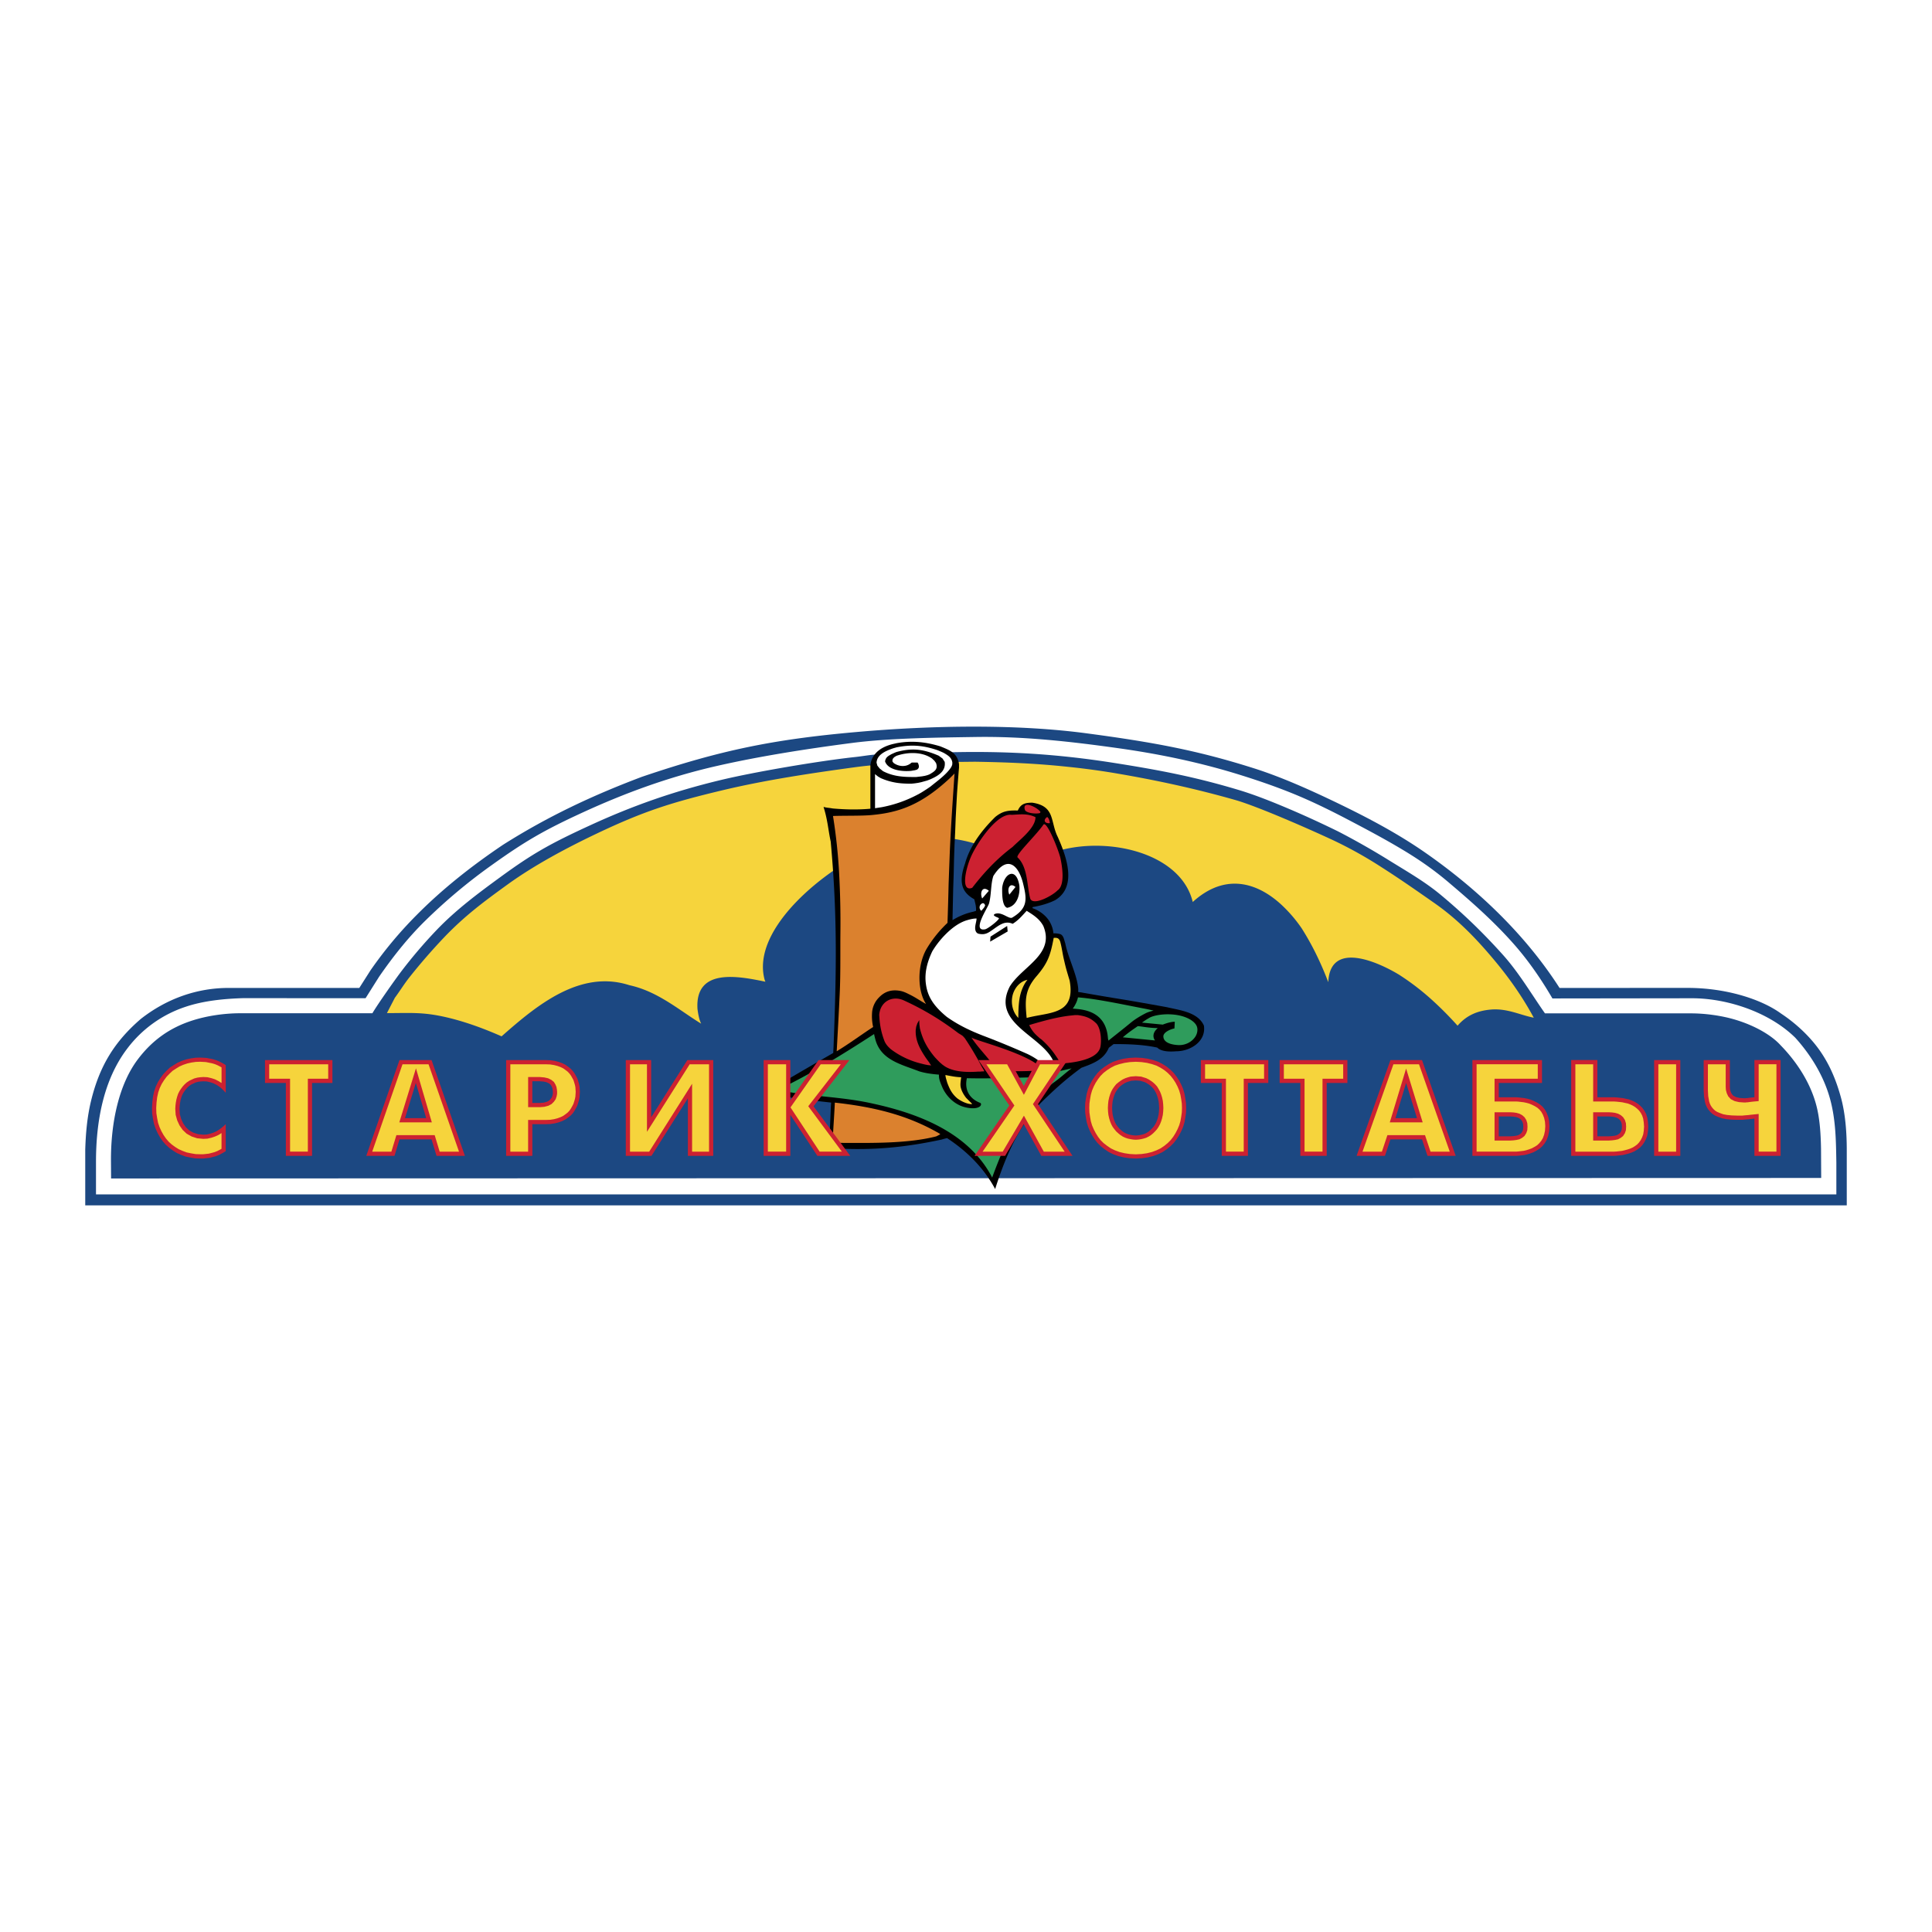
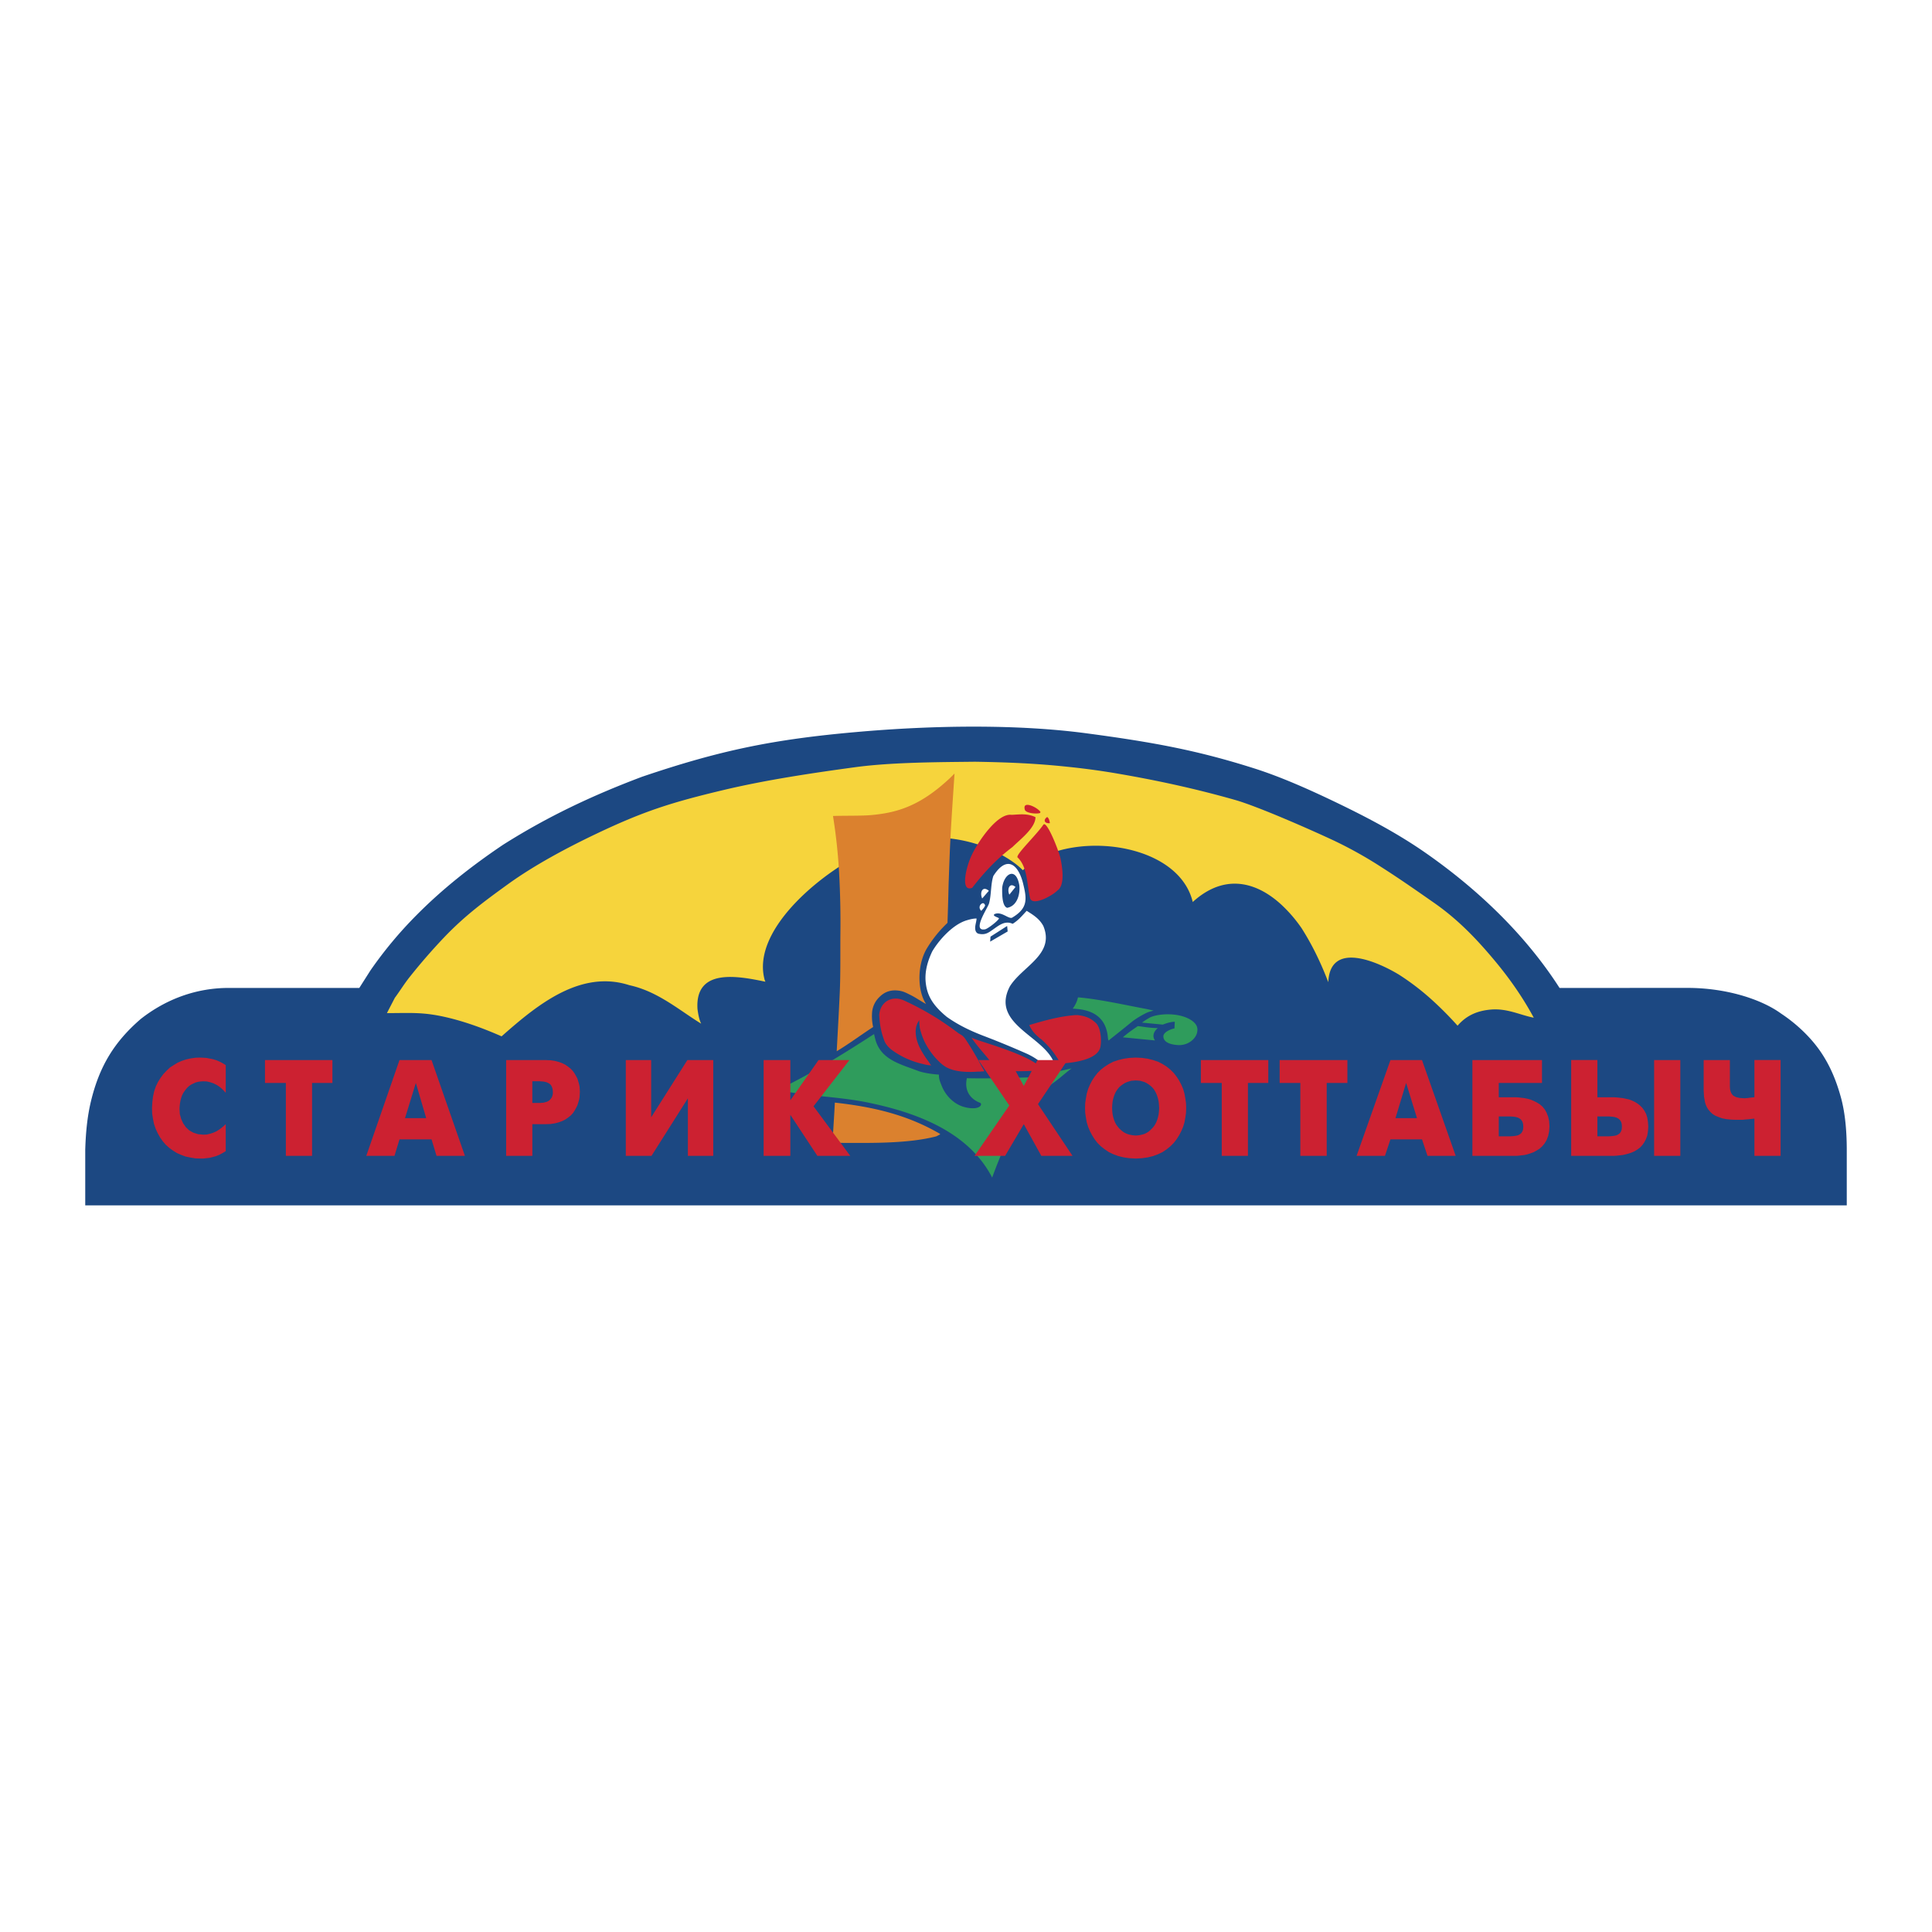
<svg xmlns="http://www.w3.org/2000/svg" width="2500" height="2500" viewBox="0 0 192.756 192.756">
  <g fill-rule="evenodd" clip-rule="evenodd">
    <path fill="#fff" d="M0 0h192.756v192.756H0V0z" />
    <path d="M155.805 102.928l-1.588-2.561c-1.549-2.461-2.355-3.627-3.672-5.119a52.58 52.58 0 0 0-6.301-6.085c-2.941-2.391-6.334-4.615-10.279-6.604-2.354-1.187-3.73-1.852-5.102-2.431-1.371-.58-2.734-1.074-5.062-1.919-.875-.318-3.273-.949-5.924-1.532-2.266-.498-4.711-.972-6.525-1.228-3.891-.546-8.5-1.103-13.281-1.146-4.474-.041-9.011.133-13.033.591-7.417.844-13.082 2.266-13.372 2.292-2.648.234-10.586 3.464-12.956 4.657-3.207 1.614-6.264 3.364-9.203 5.365a40.592 40.592 0 0 0-6.522 5.51c-2.005 2.094-3.564 4.315-5.256 6.667a148.919 148.919 0 0 0-2.605 3.707l-.178.418 120.872.289-.013-.871z" fill="#f6d43c" />
    <path d="M50.043 103.396c1.517-1.34 3.203-2.789 5.033-3.861 2.354-1.379 4.944-2.137 7.716-1.242 1.251.273 2.351.781 3.38 1.381 1.323.768 2.528 1.688 3.784 2.459-.21-.42-.3-.988-.366-1.447-.137-2.062.863-2.893 2.244-3.135 1.38-.24 3.141.105 4.522.393a.181.181 0 0 0-.018-.068.957.957 0 0 0-.033-.064c-.752-2.633.854-5.456 3.135-7.824 2.281-2.367 5.238-4.279 7.188-5.092 1.986-.753 3.958-1.228 5.933-1.314a14.136 14.136 0 0 1 5.952 1.016c1.25.56 2.561 1.248 3.541 2.227 2.379-2.378 7.252-3.032 11.191-1.914 2.783.79 5.104 2.464 5.746 5.039V90c1.119-1.021 2.244-1.578 3.342-1.764s2.172-.004 3.188.451c.82.367 1.602.911 2.332 1.583a14.1 14.1 0 0 1 2.01 2.34 27.35 27.35 0 0 1 1.467 2.624 32.24 32.24 0 0 1 1.193 2.762c.088-2.099 1.334-2.601 2.82-2.42 1.484.18 3.207 1.043 4.244 1.672a24.764 24.764 0 0 1 3.09 2.342 34.488 34.488 0 0 1 2.744 2.744c.961-1.115 2.113-1.504 3.322-1.609 1.631-.143 2.951.559 4.281.812-1.074-1.99-2.344-3.814-3.756-5.523-1.869-2.259-3.768-4.246-6.158-5.916-2.076-1.451-3.508-2.447-5.26-3.567a41.71 41.71 0 0 0-4.818-2.691 148.161 148.161 0 0 0-4.779-2.118c-1.955-.831-3.934-1.599-4.969-1.895-4.129-1.179-8.209-2.05-12.355-2.742a74.593 74.593 0 0 0-4.387-.58c-3.088-.33-5.975-.454-9.266-.507-3.44.041-8.265.044-11.938.543-4.504.611-9.018 1.297-13.129 2.274-5.254 1.25-7.998 2.127-12.707 4.368-2.882 1.371-6.151 3.104-8.84 5.047-2.358 1.706-4.295 3.135-6.366 5.307a58.873 58.873 0 0 0-3.434 3.954c-.529.664-.957 1.371-1.469 2.062l-.79 1.525c2.343 0 3.581-.131 5.953.422 1.914.445 3.778 1.145 5.487 1.896zm35.342-30.357c-8.22.731-13.502 1.804-21.328 4.459-4.943 1.861-9.396 3.956-13.863 6.782-3.116 2.097-6.042 4.399-8.647 7.032a40.661 40.661 0 0 0-4.584 5.502l-1.115 1.752H22.815c-3.188 0-6.207 1.084-8.772 3.096-2.63 2.27-4.111 4.697-4.955 8.156-.389 1.596-.532 3.221-.584 4.887v5.553h175.748v-5.502c0-1.752-.135-3.635-.588-5.283-.455-1.646-1.062-3.135-2.021-4.541-.961-1.408-2.373-2.768-3.926-3.795-2.031-1.484-5.578-2.576-9.352-2.574l-12.768.004c-3.375-5.261-8.094-9.805-13.4-13.499-2.738-1.907-5.727-3.481-8.641-4.89-2.916-1.408-5.771-2.676-8.461-3.528-5.553-1.761-9.9-2.584-16.723-3.491-6.821-.907-15.136-.818-22.987-.12z" fill="#1c4882" />
-     <path d="M24.252 99.586l12.22.006 1.349-2.141c1.37-1.984 2.861-3.868 4.56-5.544a54.972 54.972 0 0 1 6.643-5.57c3.297-2.357 5.19-3.478 9.175-5.305 3.986-1.827 8.337-3.473 13.285-4.604 4.21-.962 8.891-1.701 13.527-2.304 3.792-.494 8.795-.54 12.327-.595 4.789-.074 9.451.449 14.201 1.115 4.352.61 8.443 1.487 12.406 2.737 1.863.587 3.697 1.224 5.516 1.987 1.664.699 3.318 1.511 4.967 2.375 1.951 1.021 3.539 1.87 5.113 2.798 1.68.989 3.338 2.071 5.184 3.66 2.014 1.708 4.377 3.776 6.4 6.093 1.479 1.69 2.729 3.549 3.76 5.321l13.898-.018c1.604-.004 3.344.281 5.008.83 2.01.662 3.91 1.713 5.33 3.113 1.512 1.676 2.703 3.621 3.346 5.693.684 2.205.709 4.428.746 6.756v3.178H9.577v-3.23c0-4 .722-8.18 3.132-11.338a11.98 11.98 0 0 1 5.809-4.152c1.795-.603 3.813-.801 5.734-.861zm15.839-2.742a48.528 48.528 0 0 1 3.449-4.034c1.952-2.043 4.195-3.707 6.394-5.312 3.16-2.306 4.902-3.303 9.026-5.194s8.132-3.321 12.935-4.477c3.44-.827 9.737-1.89 13.254-2.28 1.017-.106 1.566-.235 2.453-.284-.15.118-.261.316-.343.574-.354 1.116-.201 3.446-.189 5.114 3.754-.436 5.871-1.737 8.239-4.391.131-.584-.073-1.11-.786-1.498 5.766-.151 10.883.149 16.615 1.052 4.627.729 8.109 1.401 12.439 2.699 1.588.476 3.328 1.167 5.049 1.899 1.723.732 3.42 1.523 4.906 2.252a75.755 75.755 0 0 1 5.049 2.869c1.924 1.192 3.615 2.152 5.219 3.495a59.64 59.64 0 0 1 3.037 2.713 60.417 60.417 0 0 1 3.08 3.19c1.623 1.801 2.844 3.905 4.225 5.872h14.547c1.396 0 3.037.209 4.463.639 1.953.59 3.6 1.549 4.496 2.541 1.547 1.584 2.916 3.621 3.539 5.891.35 1.275.467 2.729.498 4.439l.016 2.912-170.618.049-.011-1.734c-.023-3.824.785-7.662 2.705-10.184 1.366-1.795 3.088-3.104 5.455-3.854 1.374-.436 3.076-.711 4.759-.711h13.163c.532-.907 2.304-3.421 2.937-4.247z" fill="#fff" />
-     <path d="M95.648 76.958l.033-.366v-.349c-.167-1.115-.886-1.378-1.862-1.778-1.475-.449-2.844-.594-4.372-.316l-.366.083c-1.041.26-1.937.784-2.21 1.878l-.012.138h-.021v4.435l-.134.015c-1.215.099-2.379.071-3.591-.033l-.315-.05-.266-.033-.2-.033-.116-.034h-.05c.201.62.318 1.199.416 1.767.097.567.176 1.122.299 1.691.296 3.267.446 6.173.491 9.138.045 2.966-.016 5.99-.142 9.494l-.034.916-.033.914-.034.621c-1.96 1.137-3.932 2.256-5.867 3.434-.333.182-.666.365-.997.549 2.2.459 4.427.719 6.657.965l-.025.381c-.059 1.285-.094 2.578-.216 3.857l-.017.283.632.049c3.804.211 6.969-.092 10.655-.881l.216-.066.199-.049.116-.033c1.993 1.305 3.688 2.992 4.805 5.086 1.498-4.775 3.195-7.271 4.76-8.799 1.652-1.613 2.752-2.498 3.838-3.297 1.121-.416 2.232-.783 2.744-2.002.154-.115.312-.236.477-.365 1.459 0 2.924.043 4.354.35.434.434 1.332.414 1.896.367 1.406 0 2.996-.98 2.758-2.561-.594-1.338-2.369-1.525-3.656-1.828.033 0-2.973-.537-4.238-.748-1.549-.244-3.1-.516-4.652-.783l.014-.23c-.084-1.422-.998-3.111-1.295-4.594l-.135-.459c-.061-.209-.189-.443-.4-.493a2.255 2.255 0 0 0-.652-.068 2.758 2.758 0 0 0-.709-1.614 3.381 3.381 0 0 0-1.379-.9l.008-.106c.832-.143 1.613-.373 2.252-.692 2.252-1.35 1.096-4.431.25-6.333-.752-1.503-.223-3.045-2.527-3.392-.699 0-1.148.104-1.445.782-.957-.024-1.51.039-2.26.648-.697.686-1.352 1.441-1.887 2.25-.5.76-.897 1.566-1.123 2.404-.332.939-.411 1.655-.252 2.223.159.567.557.986 1.178 1.329.078.352.201.688.172 1.153l-.25.083a6.469 6.469 0 0 0-2.095.85l.001-.135.033-1.513.034-1.512.05-1.479.033-1.446.05-1.43.066-1.362.05-1.33.067-1.264.066-1.196.083-1.131.082-1.05zm-8.345.266l.067.067.233.183.282.166.333.133c.944.348 1.715.416 2.709.416l.333-.034.333-.049.315-.067.3-.083.299-.083.299-.116c.773-.338 1.582-.798 1.446-1.746l-.216-.332-.382-.283c-1.536-.658-2.629-.799-4.222-.366l-.166.067-.332.15c-.344.202-.563.301-.632.715.303.911 1.808 1.032 2.609.947l.382-.066.216-.066.116-.116.05-.117v-.134l-.033-.133-.033-.1-.05-.066-.017-.033h-.582l-.017.017-.066.05c-.49.408-1.218.343-1.712-.017l-.116-.133-.017-.15.049-.149.133-.15.216-.133c1.109-.392 2.569-.432 3.557.266l.233.216.166.232c.224.625-.147.834-.647 1.13l-.217.083-.249.066-.283.05-.283.033-.299.034h-.316c-1.082 0-2.024-.081-2.992-.582l-.333-.266-.232-.283-.083-.299c.046-.827.953-1.188 1.646-1.43l.349-.1c1.511-.302 2.652-.198 4.089.283l.199.083.2.083.216.1c.422.246.812.47.865.998l-.016.2-.083.2c-.461.749-1.401 1.404-2.078 1.961l-.316.216-.332.216-.349.216-.366.199a12.66 12.66 0 0 1-3.491 1.213l-.648.1-.034.003v-3.41z" />
    <path d="M77.596 108.74c3.122.678 6.339.65 9.475 1.363 4.635 1.008 9.615 2.926 11.917 7.381 1.459-3.971 2.875-6.848 6.068-9.426.721-.504 1.154-.941 1.859-1.467l-1.186.27-.598.135c-.758.121-1.566.225-2.396.496-1.01.023-2.016.057-3.049.078-1.033.02-2.096.029-3.22.004-.13.572-.068 1.084.162 1.504.229.418.625.746 1.16.953.123.055.123.234-.02.352-.422.346-1.401.15-1.869-.037-1.008-.402-1.634-1.27-1.897-1.9-.265-.633-.333-.828-.324-1.23-.635-.049-1.362-.141-1.964-.328-1.823-.709-3.838-1.123-4.387-3.209l-.083-.334-.036-.178c-3.096 2.009-6.289 3.983-9.612 5.573zm32.998-4.92c.74-.594 1.48-1.17 2.209-1.773.463-.383.99-.691 1.506-.957.217-.113.578-.209.785-.268-.193-.033-.541-.123-.754-.162-.922-.172-2.002-.395-3.082-.6-1.332-.25-2.666-.477-3.709-.551a2.518 2.518 0 0 1-.199.584 3.222 3.222 0 0 1-.32.535c.807.074 3.332.105 3.512 2.992l.052.2zm8.633-.345c-.189.268-.445.473-.73.607s-.602.199-.912.188c-.266-.012-.645-.053-.957-.182-.312-.127-.559-.342-.559-.695.002-.197.166-.371.387-.508a2.24 2.24 0 0 1 .719-.279l.033-.664c-.387 0-.84.145-1.197.283l-2.078-.199c.242-.174.451-.312.666-.434.242-.16.654-.283 1.139-.346a5.967 5.967 0 0 1 1.557.002c.461.062.896.188 1.256.365.357.176.641.4.797.664.109.18.137.396.109.611a1.317 1.317 0 0 1-.23.587zm-3.991.33l-3.213-.312c.629-.539 1.117-.848 1.49-1.113.445.021.963.172 1.998.193-.207.174-.361.383-.412.609a.758.758 0 0 0 .137.623z" fill="#2f9c5c" />
    <path d="M103.76 81.115l.051-.1c-.295-.471-1.9-1.242-1.547-.183.191.317 1.166.393 1.496.283zm.986 1.011c-.029-.212-.086-.48-.266-.615-.449.3-.244.68.266.615zm-.658.168c-.314.451-.846 1.041-1.344 1.597-.73.813-1.393 1.552-1.205 1.67 1.012.967.91 2.805 1.24 4.065.129.431.75.331 1.375.064.553-.235 1.111-.601 1.344-.845.795-.524.479-2.416.289-3.284-.102-.391-.379-1.164-.686-1.866-.394-.902-.835-1.689-1.013-1.401zm-.777-.764c-.818-.401-1.598-.268-2.377-.233-.682-.097-1.479.512-2.191 1.318-.863.973-1.605 2.234-1.88 2.888-.559 1.289-1.004 3.52.133 3.075 1.199-1.549 2.458-2.899 4.023-4.072.721-.724 2.292-1.891 2.292-2.976zm6.101 20.611c-.574-.572-1.07-.752-1.863-.863h-.314l-.316.033c-1.328.133-2.695.506-3.973.881l-.266.082.15.283.148.232.15.199.148.166.15.15.15.133.164.15.184.133c.5.453.902.893 1.297 1.445l.283.416.299.498.232.018c1.014-.072 3.078-.332 3.623-1.312l.084-.168.049-.182c.119-.644.047-1.763-.379-2.294zm-12.5 1.363c.653 1.01 1.514 1.818 2.194 2.793l.084.148.066.168.033.148.215.018.283.016c1.156.121 2.395.086 3.557.033l.35-.016.381-.033c-1.018-1.58-6.934-2.99-7.163-3.275zm-.882-.166l-.149-.1-.25-.15c-.881-.668-1.751-1.264-2.652-1.805s-1.831-1.031-2.833-1.486c-1.117-.496-2.323.113-2.427 1.463l.017.25c.052.842.212 1.588.516 2.377.158.348.351.543.631.797a8.288 8.288 0 0 0 3.025 1.43l.333.084.333.066.333.033-.1-.133-.116-.184-.149-.199-.167-.232c-.576-.865-1.064-1.723-1.014-2.793l.05-.332.116-.332.183-.316.017.416.05.398c.277 1.154.741 1.986 1.496 2.893l.25.266.25.25.249.215.233.168c.924.594 2.287.607 3.357.531h.199l.166-.018h.133l.068-.016h.031l-.016-.033-.051-.1-.098-.166-.117-.199a30.518 30.518 0 0 0-1.53-2.594l-.133-.199-.133-.15-.101-.1z" fill="#cc2131" />
    <path d="M83.108 81.411c1.179-.043 2.797 0 3.803-.09 1.398-.125 2.684-.378 4.014-.986 1.211-.553 2.458-1.4 3.859-2.712l.449-.449c-.181 2.767-.385 5.541-.49 8.312l-.05 1.346-.05 1.38c-.033 1.402-.062 2.46-.111 3.862a12.168 12.168 0 0 0-2.111 2.639c-.501.894-.718 2.018-.683 3.066.031.926.256 1.791.654 2.385-.495-.252-.963-.605-1.589-.914-.284-.139-.601-.314-.966-.385-1.063-.203-1.699.197-2.132.643a2.39 2.39 0 0 0-.688 1.406 4.908 4.908 0 0 0 .096 1.551c-1.203.779-2.392 1.672-3.634 2.418.101-1.865.211-3.803.301-5.777.09-1.973.049-3.982.067-5.988a90.27 90.27 0 0 0-.126-5.974 54.703 54.703 0 0 0-.613-5.733zm10.68 31.718l.003.047-.183.1-.199.1c-2.875.742-6.649.656-9.545.65l-.399-.033-.382-.016v-.266c.067-1.4.143-2.305.21-3.703 3.761.416 7.203 1.193 10.495 3.121z" fill="#db812e" />
    <path d="M97.908 90.872c.148-.185.322-.338.377-.547-.105-.284-.273-.244-.412-.114a.428.428 0 0 0 .035.661zm.748-1.996c-.268-.235-.482-.237-.613-.112-.17.16-.205.528-.051.877l.664-.765zm2.094 9.542c.672-1.098 1.963-1.949 2.801-2.96.695-.837 1.078-1.785.541-3.074-.387-.718-.984-1.092-1.662-1.512-.447.487-.824.944-1.396 1.296-.762-.346-1.344.135-1.963.571-.482.339-.775.553-1.402.428-.23-.042-.385-.248-.377-.612.006-.302.146-.695.137-.917-.324 0-.654.083-.982.182-1.423.425-2.815 2.037-3.44 3.108-.604 1.275-.755 2.299-.633 3.221.157 1.188.667 2.133 2.088 3.305 1.202.85 2.407 1.41 3.698 1.906a86.937 86.937 0 0 1 4.338 1.791c1.264.602 1.934 1.297 2.727 2.443 1.023-3.91-6.76-4.762-4.475-9.176zm-.764-9.84c.121-.972.688-1.573 1.15-1.349.242.118.455.462.562 1.099.098.887-.215 2.067-1.215 2.244-.54-.18-.497-1.514-.497-1.994zm-1.695 4.138c.17-.04.58-.323.908-.595.289-.24.514-.471.455-.52-.137-.091-.723-.245-.398-.415.213-.085.428-.065.633-.001.451.14.854.488 1.096.367.477-.286.799-.566 1.008-.862.496-.7.344-1.487.055-2.646-.311-1.169-.871-1.934-1.566-1.841-.418.056-.885.421-1.375 1.192-.27.808-.191 1.859-.432 2.743-.062.208-.418.794-.674 1.356-.197.438-.332.861-.221 1.082.068.135.224.195.511.14zm.498 1.231l.033-.499 1.662-1.064.051.548-1.746 1.015zm2.527-5.452c-.285-.244-.496-.205-.611-.035-.121.18-.133.508-.004.799l.615-.764z" fill="#fff" />
-     <path d="M94.325 107.254c.008.238.108.49.171.738.104.281.208.535.337.77.166.299.372.564.667.814.342.264.957.578 1.406.578a.201.201 0 0 0 .088-.018l-.599-.598c-.337-.422-.562-.912-.57-1.287-.006-.264.046-.521.071-.775a6.35 6.35 0 0 1-.717-.066 20.87 20.87 0 0 1-.854-.156zm7.275-5.695c0-.564.012-1.268.121-1.943.111-.676.402-1.406.791-1.861-.814.164-1.389.934-1.52 1.715-.125.731.069 1.548.608 2.089zm5.119-3.723c-.105-.354-.213-.709-.314-1.064-.1-.352-.18-.704-.262-1.058-.135-.57-.201-1.167-.361-1.744-.125-.444-.412-.411-.654-.399-.172.919-.326 1.572-.607 2.185-.248.541-.596 1.05-1.143 1.683-.574.68-.852 1.275-.967 1.92-.115.643-.066 1.334.02 2.201.664-.178 1.367-.273 2.012-.41.645-.135 1.229-.312 1.658-.654.583-.471.874-1.25.618-2.66z" fill="#f6d43c" />
    <path d="M173.289 111.725l-.549-.018-.498-.049-.434-.084-.367-.133-.316-.133-.266-.168-.217-.199-.184-.217-.148-.232-.117-.25-.084-.268-.049-.281-.051-.283-.016-.301-.018-.299v-3.047h2.615v2.646l.016.268.066.25.1.217.168.182.266.135.35.082.482.033h.084l.1-.016h.1l.117-.018.115-.018.15-.016.15-.018.184-.016v-3.713h2.613v9.557h-2.613v-3.713l-.316.033-.283.033-.217.016-.199.018-.166.018H173.289v.002zm-13.918-5.961v3.713h1.682l.266.016.301.033.299.035.301.064.316.068.299.117.283.133.268.166.248.199.232.234.201.281.166.316.117.367.066.432.033.467-.033.467-.066.416-.135.365-.164.316-.201.283-.217.234-.266.199-.268.166-.299.135-.299.1-.301.082-.299.068-.301.031-.283.035-.283.016h-4.277v-9.557h2.614v.003zm8.275 0v9.557h-2.615v-9.557h2.615zm-5.828 6.642l-.018-.266-.064-.217-.117-.184-.15-.133-.184-.1-.232-.066-.266-.033-.283-.018h-1.133v1.982h1.133l.283-.018.266-.033.232-.049.184-.1.15-.117.117-.184.064-.201.018-.263zm-7.974-6.642v2.281h-4.312v1.432h1.765l.232.016.283.033.283.035.314.064.301.084.316.133.301.15.299.184.266.232.234.283.182.334.15.383.1.449.033.5-.033.516-.1.467-.15.398-.199.334-.232.283-.268.248-.299.184-.299.166-.316.117-.316.1-.301.068-.299.031-.268.035-.232.016H146.9v-9.557h6.944v.001zm-1.865 6.642l-.018-.266-.066-.217-.115-.184-.15-.133-.184-.1-.232-.066-.25-.033-.283-.018h-1.148v1.982h1.148l.283-.018.25-.033.232-.049.184-.1.15-.117.115-.184.066-.201.018-.263zm-10.106-6.642l3.363 9.557h-2.814l-.549-1.648h-3.148l-.549 1.648h-2.83l3.379-9.557h3.148zm-.5 5.795l-1.084-3.514-1.064 3.514h2.148zm-13.703-3.514v-2.281h6.76v2.281h-2.064v7.275h-2.631v-7.275h-2.065zm-7.859 0v-2.281h6.727v2.281h-2.031v7.275h-2.613v-7.275h-2.083zm-6.495-2.531l.617.033.582.082.533.135.5.166.449.232.416.268.367.299.332.334.283.365.25.383.217.416.184.434.133.467.082.467.066.465.018.484-.018.482-.066.465-.082.467-.133.449-.184.434-.217.416-.25.398-.283.367-.332.334-.367.299-.416.283-.449.217-.5.184-.533.133-.582.082-.617.033-.631-.033-.566-.082-.551-.133-.498-.184-.449-.217-.418-.283-.383-.299-.332-.334-.283-.367-.25-.398-.217-.416-.182-.434-.135-.449-.082-.467-.068-.465-.016-.482.016-.484.068-.465.082-.467.135-.467.182-.434.217-.416.25-.383.283-.365.332-.334.383-.299.418-.268.449-.232.498-.166.551-.135.566-.082.631-.033zm0 2.281l-.232.016-.217.018-.232.066-.199.066-.217.1-.184.117-.184.133-.182.15-.15.184-.15.215-.117.217-.1.25-.082.268-.066.299-.033.316-.018.334.018.332.033.299.066.301.082.266.1.25.117.217.15.199.15.184.182.166.184.15.184.117.217.1.199.066.232.051.217.033.232.016.234-.016.217-.033.215-.051.217-.066.201-.1.184-.117.182-.15.166-.166.168-.184.133-.199.117-.217.1-.25.082-.266.066-.301.033-.299.018-.332-.018-.334-.033-.316-.066-.299-.082-.268-.1-.25-.117-.217-.133-.215-.168-.184-.166-.15-.182-.133-.184-.117-.201-.1-.217-.066-.215-.066-.217-.018-.234-.016zm-15.699-2.031h3.113l1.414 2.58 1.365-2.58h2.998l-2.947 4.395 3.447 5.162h-3.113l-1.75-3.164-1.863 3.164h-3.049l3.465-5.029-3.08-4.528zm-18.765 0v4.012l2.814-4.012h3.08l-3.58 4.611 3.663 4.945h-3.28l-2.697-4.096v4.096h-2.664v-9.557h2.664v.001zm-13.886 5.711l3.613-5.711h2.581v9.557h-2.53v-5.744L65 115.32h-2.564v-9.557h2.531v5.712h-.001zm-10.523-5.711l.483.018.433.064.383.1.366.135.3.15.283.199.25.199.216.234.167.232.15.266.133.25.083.268.083.283.051.248.016.268.017.25-.017.266-.016.268-.051.266-.083.283-.083.266-.133.268-.15.266-.167.25-.216.232-.25.199-.283.199-.3.15-.366.135-.383.1-.433.066-.483.016h-1.332v3.164h-2.614v-9.557h3.946v-.001zm-.582 4.279l.383-.033.316-.084.216-.115.167-.168.116-.166.067-.199.033-.184v-.166l-.017-.184-.033-.184-.067-.166-.1-.168-.167-.133-.233-.115-.3-.068-.383-.031h-.75v2.164h.752zm-10.806-4.279l3.33 9.557h-2.831l-.499-1.648h-3.197l-.5 1.648h-2.814l3.313-9.557h3.198zm-.533 5.795l-1.032-3.514-1.083 3.514h2.115zm-16.084-3.514v-2.281h6.727v2.281h-2.031v7.275H28.52v-7.275h-2.082zm-6.443 7.541l-.516-.016-.483-.084-.483-.1-.45-.166-.416-.184-.399-.25-.366-.266-.35-.316-.3-.35-.267-.383-.233-.416-.2-.434-.167-.482-.1-.5-.083-.533-.017-.564.034-.584.066-.549.116-.533.167-.482.217-.449.25-.4.283-.383.316-.334.333-.316.383-.248.383-.234.416-.184.45-.148.449-.1.467-.068.466-.016.316.016.316.018.333.066.333.066.333.102.316.133.316.166.3.184v2.764l-.2-.217-.217-.217-.25-.199-.266-.168-.3-.148-.3-.1-.35-.084-.35-.016-.267.016-.25.033-.25.066-.217.1-.216.102-.2.133-.184.166-.149.166-.15.199-.133.201-.117.232-.083.25-.066.25-.05.266-.033.283-.017.283.033.533.133.482.2.434.266.383.333.316.416.232.466.15.533.049.35-.016.35-.084.3-.1.3-.133.266-.166.25-.184.217-.184.2-.184v2.697l-.333.199-.316.168-.333.133-.316.084-.316.082-.316.033-.3.033h-.297v.003z" fill="#cc2131" />
-     <path d="M172.303 111.24l-.383-.072-.324-.119-.275-.115-.205-.127-.168-.156-.148-.176-.121-.186-.092-.199-.066-.213-.045-.258-.047-.258-.031-.562v-2.615h1.775v2.24l.02.322.086.324.143.307.262.289.381.191.432.102.531.037h.133l.1-.018h.094l.146-.02.111-.016.143-.016.146-.018.561-.051v-3.676h1.773v8.717h-1.773v-3.76l-.783.082-.277.033-.209.016-.205.018-.148.016h-.539l-.529-.018-.469-.045zm-13.352-5.056v3.713h2.088l.244.016.289.031.277.031.279.062.285.061.254.098.248.117.225.141.211.17.191.189.164.232.137.26.096.299.059.385.029.418-.029.418-.057.359-.111.301-.139.268-.168.238-.172.184-.223.168-.227.141-.254.113-.27.09-.279.076-.268.061-.277.031-.273.031-.258.016h-3.848v-8.717h1.777v-.001zm8.276 0v8.717h-1.773v-8.717h1.773zm-4.987 6.222l-.021-.342-.098-.318-.18-.281-.23-.203-.266-.145-.309-.088-.312-.041-.309-.018h-1.564v2.822h1.564l.309-.02.299-.037.311-.066.266-.145.234-.182.184-.289.102-.301.02-.346zm-8.816-6.222v1.441h-4.312v2.271h2.17l.209.014.273.033.264.031.285.061.26.072.279.117.271.135.254.156.213.186.188.229.152.273.127.328.086.385.029.441-.029.457-.088.406-.125.334-.164.273-.197.238-.215.203-.256.154-.264.146-.275.102-.289.092-.26.059-.281.031-.258.031-.207.016h-3.943v-8.717h6.103v.002zm-1.024 6.222l-.021-.342-.098-.318-.18-.281-.23-.203-.266-.145-.307-.088-.295-.041-.312-.018h-1.58v2.822h1.58l.312-.02.281-.037.309-.066.266-.145.234-.182.184-.289.102-.301.021-.346zm-10.826-6.222l3.068 8.717h-1.918l-.551-1.648h-3.752l-.549 1.648h-1.934l3.082-8.717h2.554zm.367 5.795l-1.654-5.371-1.629 5.371h3.283zm-13.851-4.354v-1.441h5.92v1.441h-2.064v7.275h-1.791v-7.275h-2.065zm-7.86 0v-1.441h5.887v1.441h-2.031v7.275h-1.773v-7.275h-2.083zm-6.914-1.691l.576.031.543.078.496.123.453.152.402.209.381.242.33.271.299.299.258.332.229.352.199.383.166.395.121.42.078.439.062.436.016.447-.016.445-.062.436-.078.436-.119.406-.168.395-.201.387-.23.369-.254.328-.299.299-.336.275-.375.254-.402.193-.459.17-.49.121-.543.078-.576.031-.59-.031-.527-.078-.508-.121-.457-.17-.404-.193-.379-.258-.352-.275-.297-.295-.252-.328-.23-.369-.201-.387-.168-.395-.119-.406-.078-.436-.062-.436-.016-.445.016-.447.062-.436.078-.439.121-.42.166-.395.199-.383.23-.352.254-.332.297-.297.348-.27.383-.246.404-.209.451-.15.514-.125.527-.078.589-.03zm-.523 1.478l-.283.08-.23.078-.262.121-.219.139-.203.148-.225.184-.188.229-.174.25-.139.258-.115.287-.092.299-.076.34-.037.352-.018.367.018.365.037.336.076.338.092.299.115.287.143.266.176.232.174.215.215.193.211.174.229.145.262.121.244.082.27.057.244.039.279.02.281-.02.248-.039.246-.057.266-.082.25-.125.223-.141.219-.18.188-.188.195-.215.16-.242.139-.256.115-.287.092-.299.076-.338.037-.336.018-.365-.018-.367-.037-.352-.076-.34-.092-.299-.115-.287-.135-.248-.158-.26-.209-.229-.197-.178-.213-.154-.211-.135-.25-.125-.25-.078-.262-.08-.264-.02-.266-.02-.264.02-.26.021zm-14.383-1.228h2.07l1.672 3.047 1.611-3.047h1.957l-2.666 3.975 3.166 4.742h-2.08l-1.984-3.592-2.115 3.592h-2.008l3.172-4.607-2.795-4.11zm-19.978 3.638v5.078h-1.824v-8.717h1.824v3.639zm.436.662l3.016-4.301h2.004l-3.249 4.186 3.356 4.531h-2.22l-2.907-4.416zm-14.322 2.44l4.264-6.74h1.93v8.717h-1.69v-6.775l-4.281 6.775h-1.913v-8.717h1.691v6.74h-.001zm-10.11-6.74l.451.016.387.061.343.088.325.119.25.123.247.176.215.172.177.191.138.191.137.244.112.209.07.226.077.262.041.203.015.24.015.223-.03.48-.042.221-.076.258-.072.232-.114.227-.137.242-.139.209-.173.186-.215.172-.247.176-.25.123-.325.119-.343.09-.387.059-.451.016H52.69v3.164h-1.774v-8.717h3.52v-.001zm-.557 4.279l.437-.039.399-.104.315-.17.236-.236.173-.246.096-.287.045-.25v-.223l-.021-.223-.044-.242-.095-.236-.156-.26-.26-.209-.319-.158-.377-.084-.429-.039h-1.188v3.006h1.188zm-11.123-4.279l3.038 8.717h-1.928l-.499-1.648h-3.82l-.5 1.648h-1.912l3.022-8.717h2.599zm.327 5.795l-1.584-5.393-1.661 5.393h3.245zm-16.225-4.354v-1.441h5.886v1.441h-2.031v7.275h-1.774v-7.275h-2.081zm-10.025 6.287l-.269-.314-.243-.35-.215-.383-.184-.398-.15-.438-.093-.463-.078-.498-.016-.521.032-.551.062-.516.107-.49.151-.436.196-.408.229-.365.258-.35.292-.305.297-.283.345-.225.354-.217.373-.164.411-.137.413-.092.428-.061.425-.016.297.016.286.016.303.061.313.062.292.088.279.117.289.152.087.053v1.555l-.003-.002-.304-.189-.344-.174-.346-.113-.406-.098-.412-.02-.304.02-.292.039-.311.082-.249.115-.246.113-.254.17-.222.201-.177.195-.168.225-.154.232-.142.283-.097.289-.074.277-.056.297-.037.309-.019.32.038.602.154.559.23.498.312.449.402.381.499.279.55.178.608.057.418-.02.406-.096.337-.113.345-.154.305-.189.01-.008v1.57l-.119.07-.287.15-.289.115-.292.078-.285.074-.286.031-.278.029h-.27l-.48-.016-.447-.076-.445-.092-.408-.152-.377-.166-.361-.225-.336-.244-.308-.279z" fill="#f6d43c" />
  </g>
</svg>